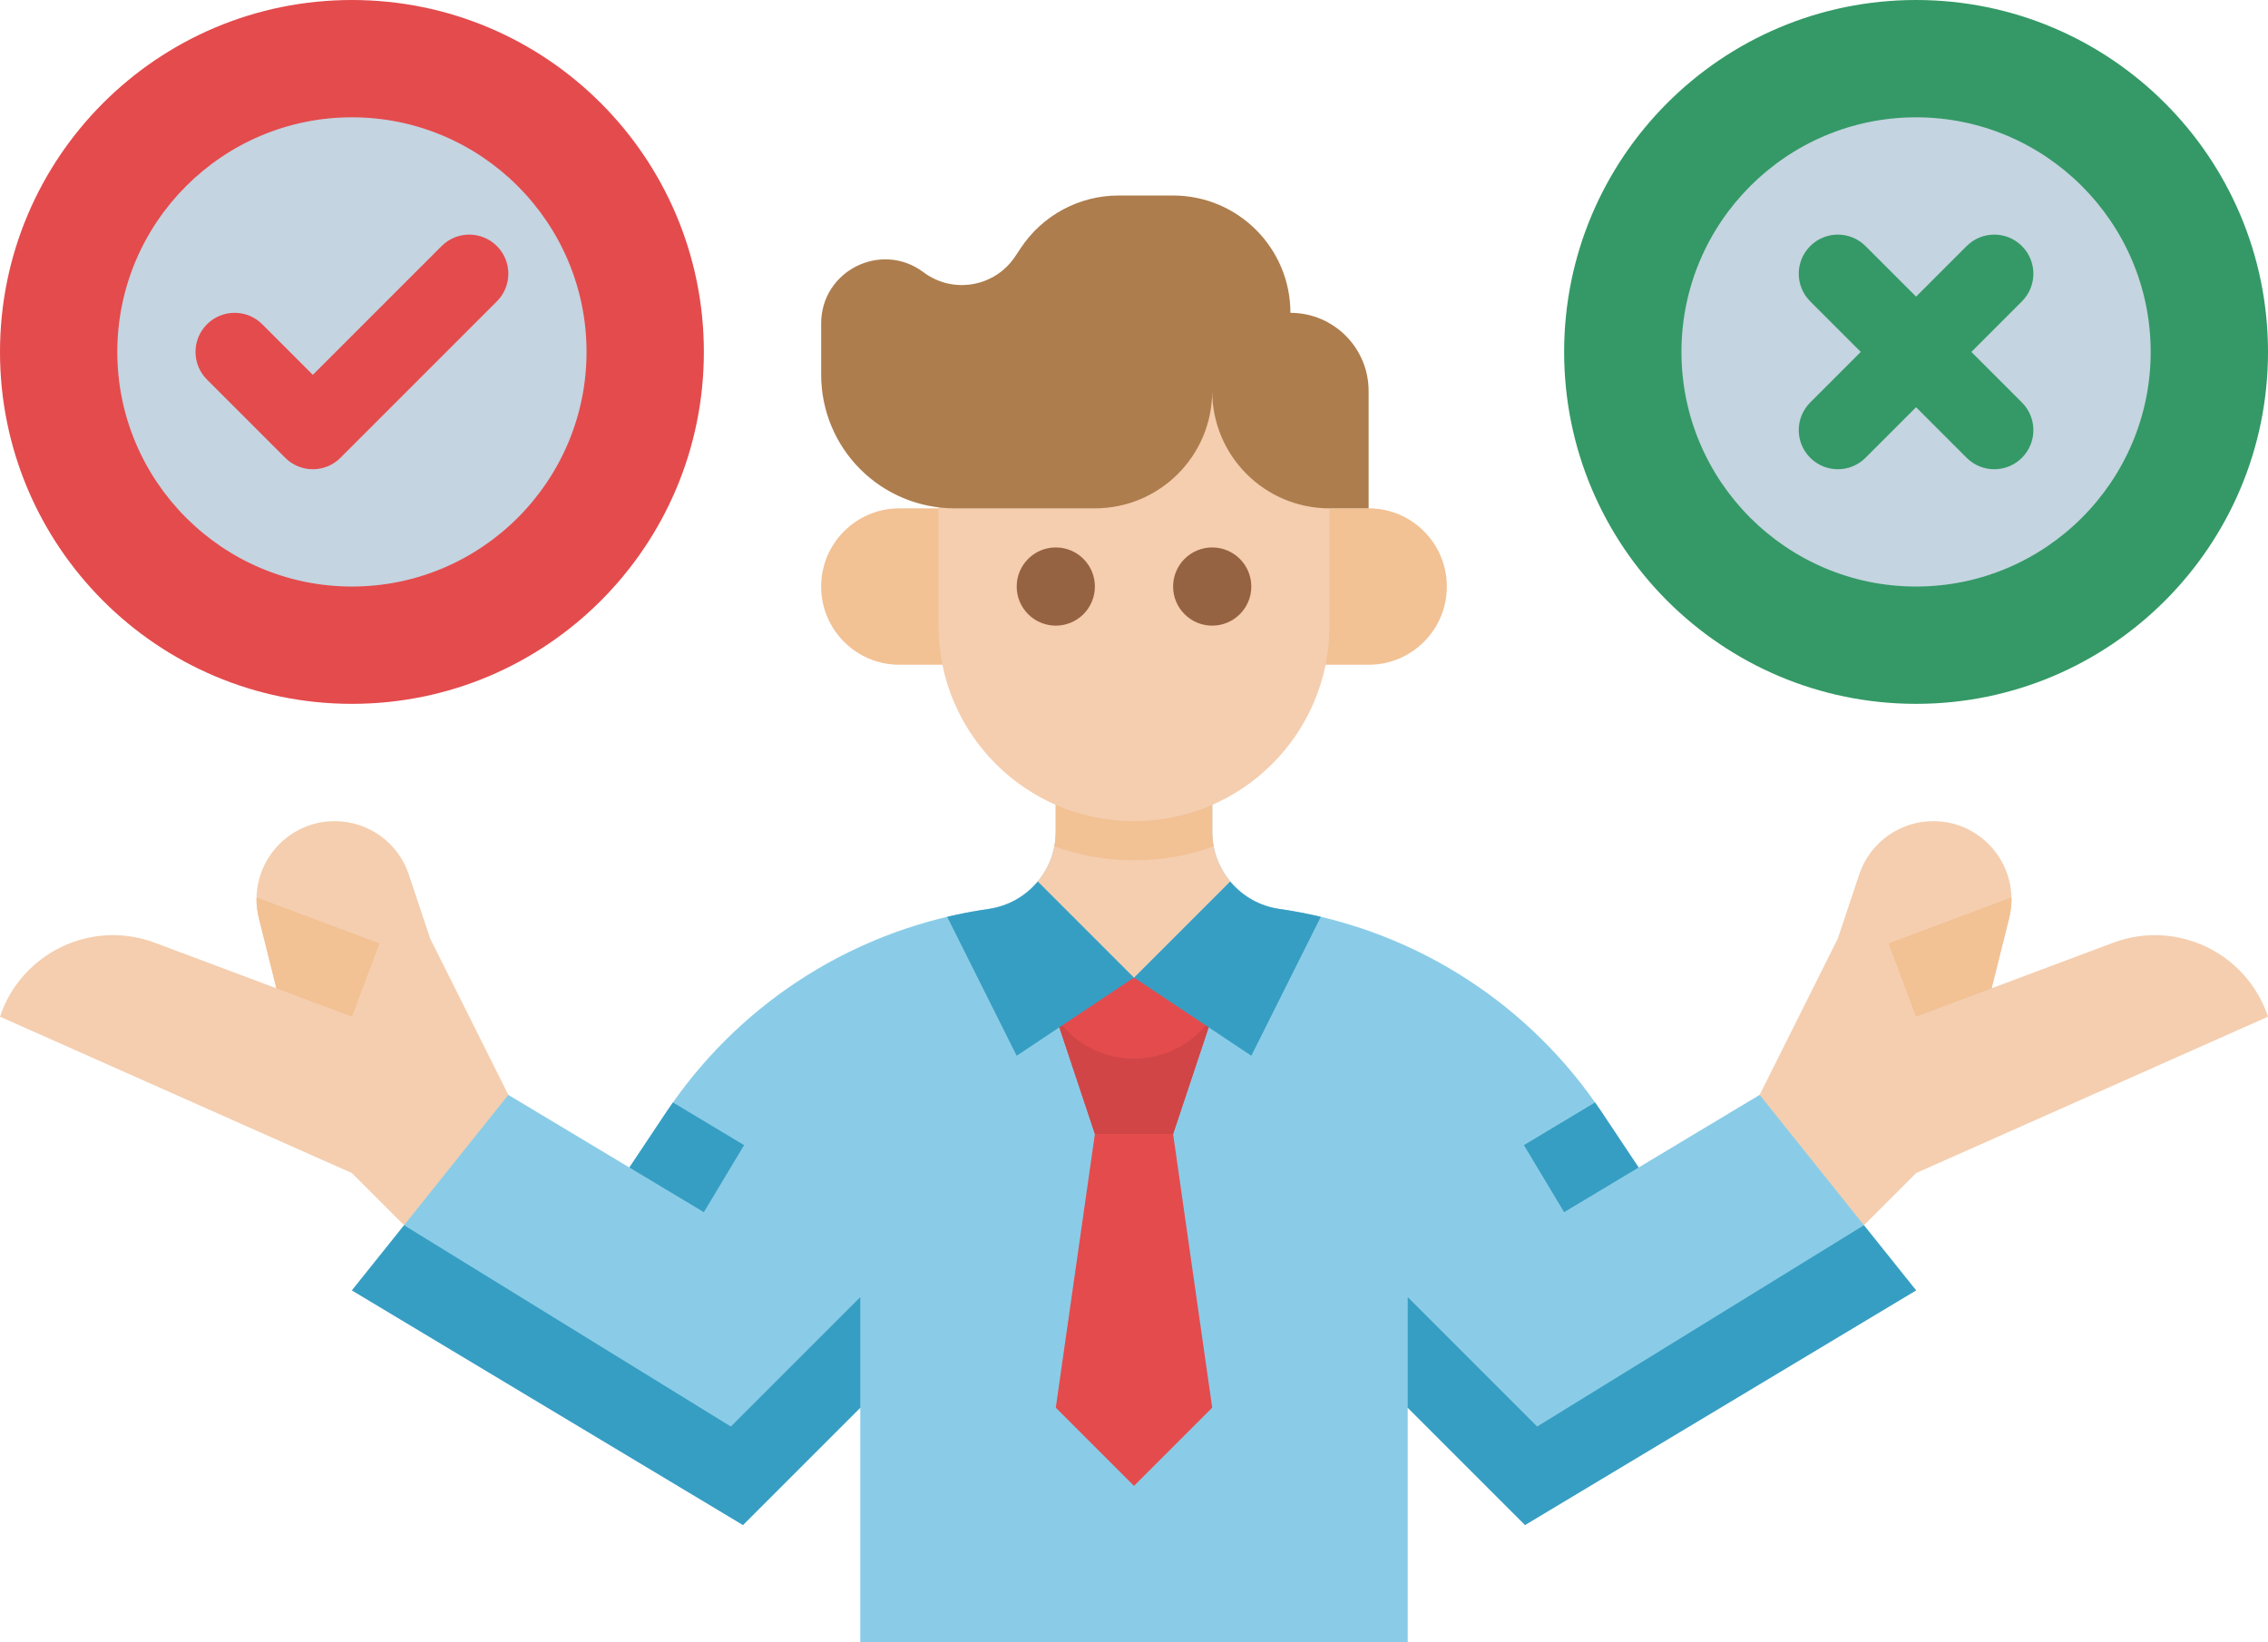
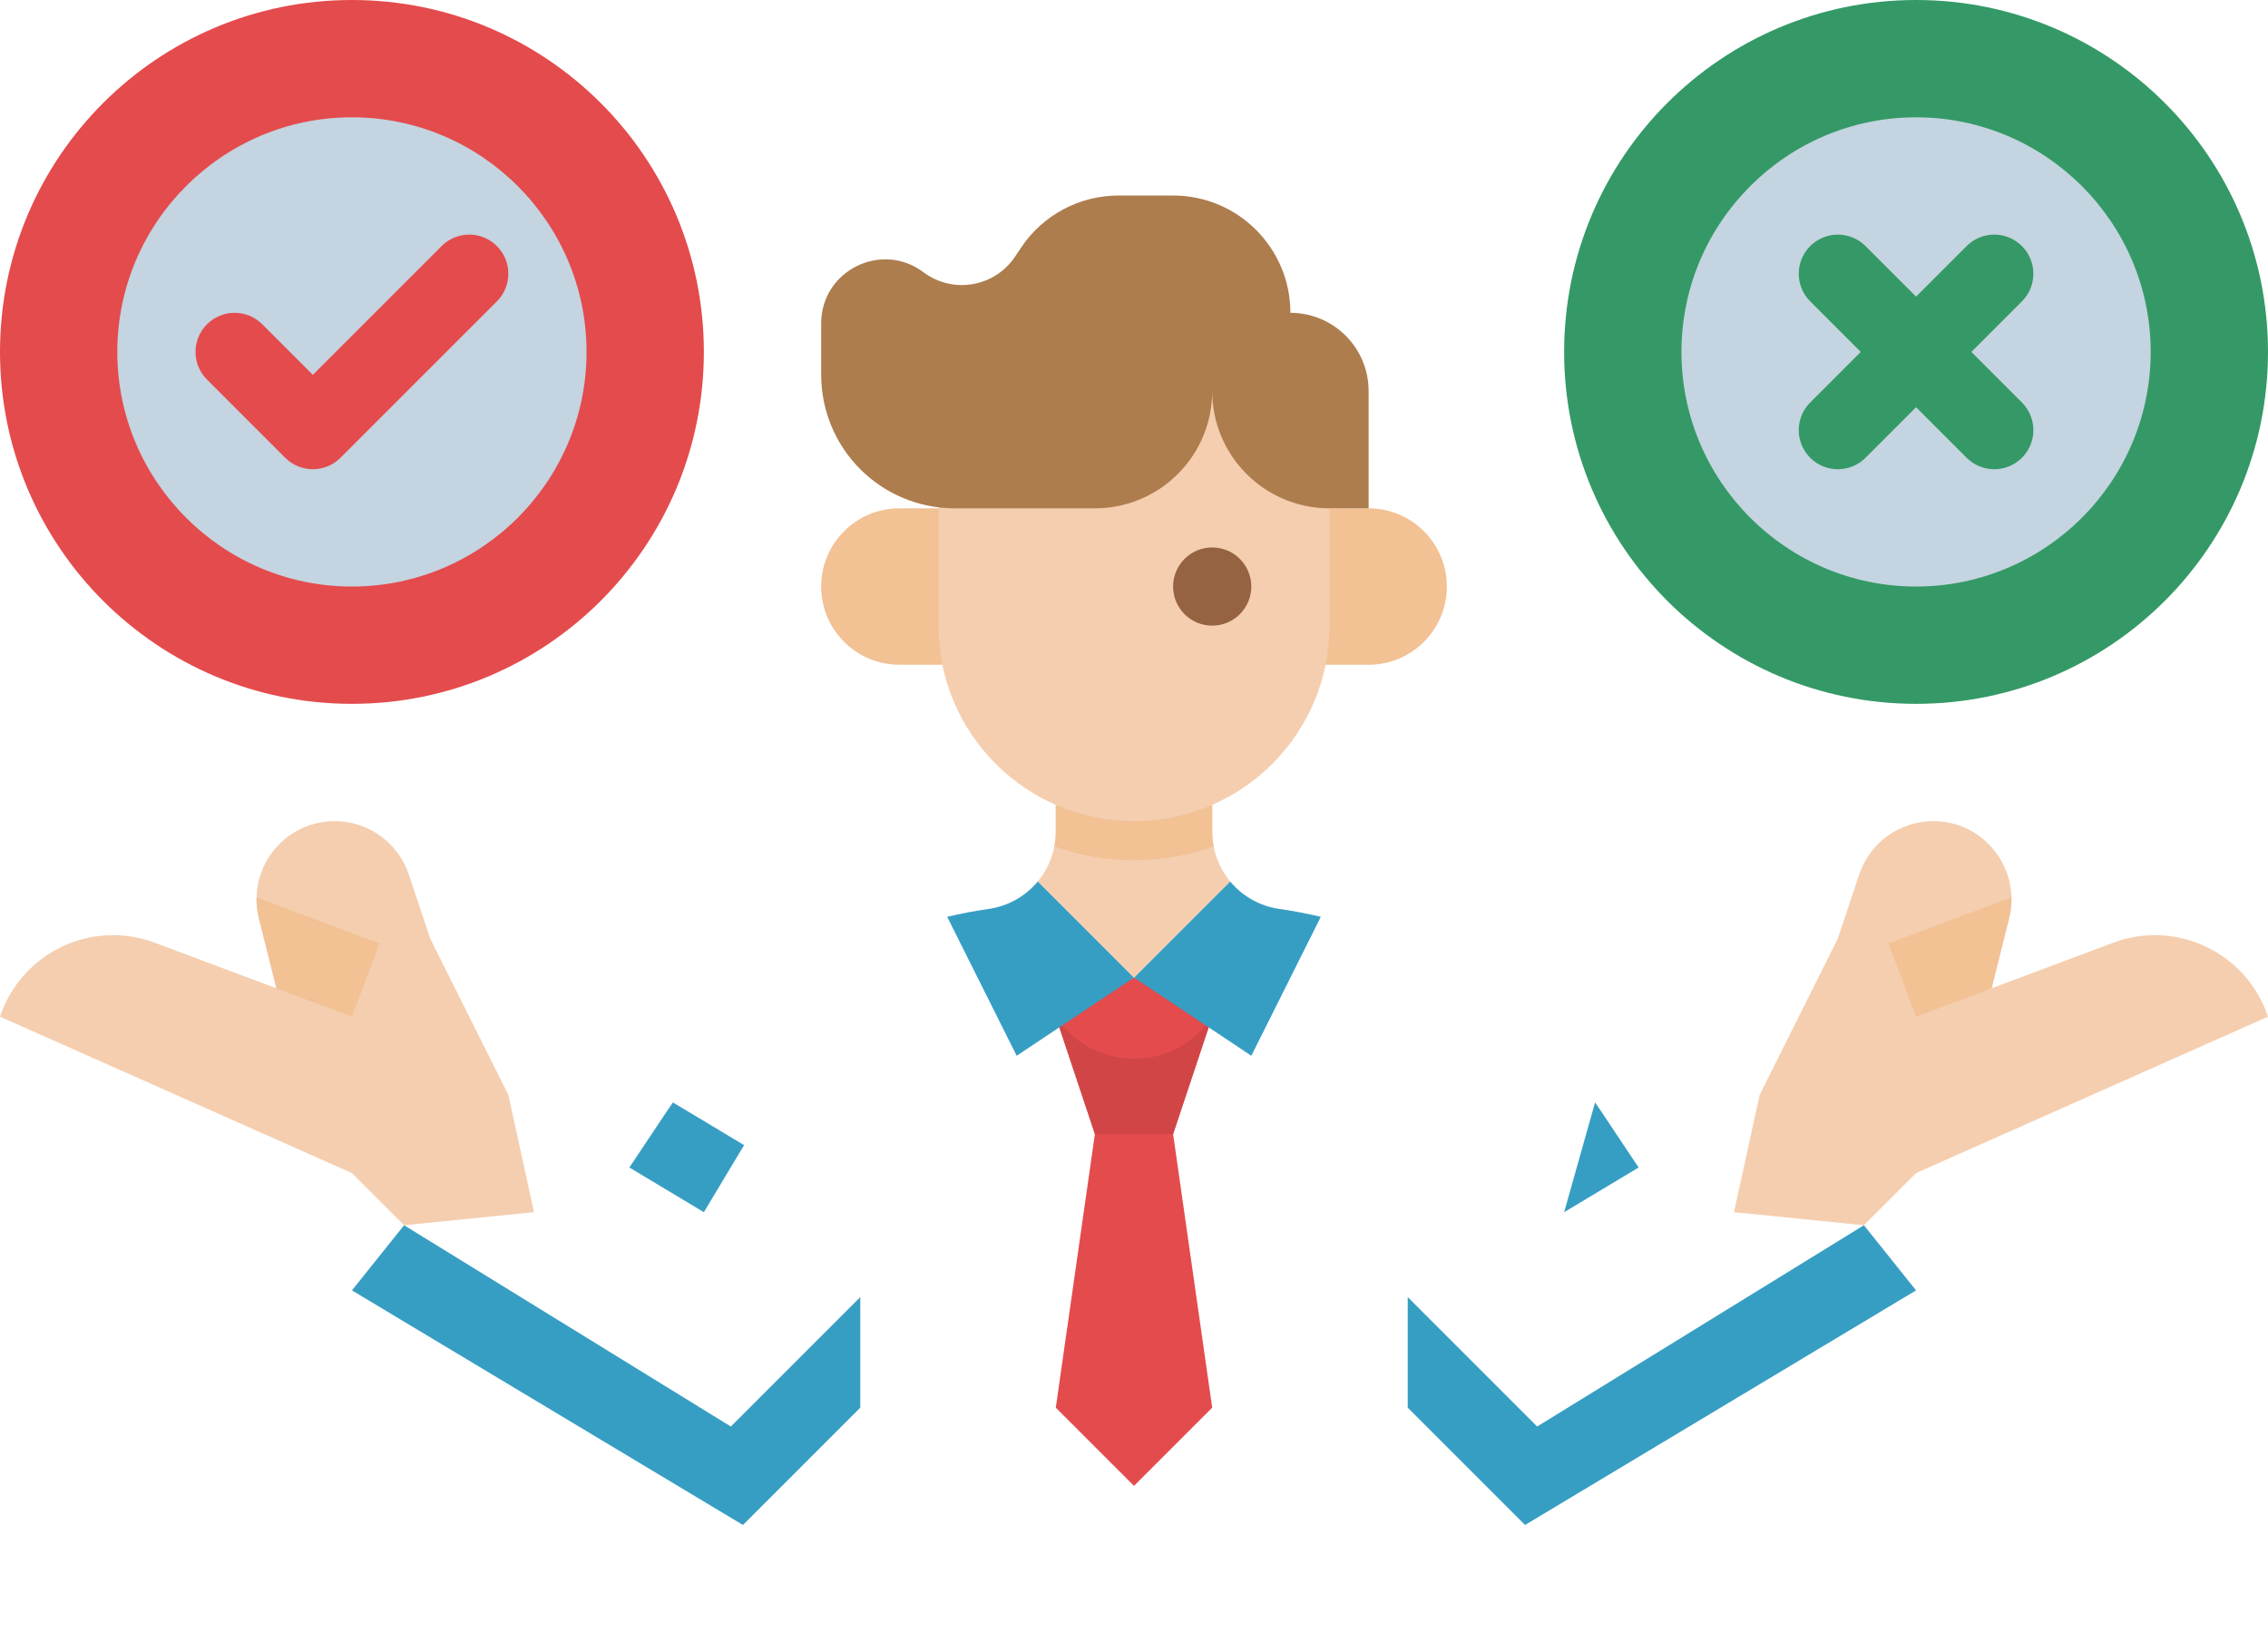
<svg xmlns="http://www.w3.org/2000/svg" height="336.0" preserveAspectRatio="xMidYMid meet" version="1.0" viewBox="24.0 88.0 464.0 336.0" width="464.0" zoomAndPan="magnify">
  <g>
    <g id="change1_1">
      <path d="M 168 160 C 168 120.234 135.766 88 96 88 C 56.234 88 24 120.234 24 160 C 24 199.766 56.234 232 96 232 C 135.766 232 168 199.766 168 160" fill="#e44b4d" />
    </g>
    <g id="change2_1">
      <path d="M 488 160 C 488 120.234 455.766 88 416 88 C 376.234 88 344 120.234 344 160 C 344 199.766 376.234 232 416 232 C 455.766 232 488 199.766 488 160" fill="#349966" />
    </g>
    <g id="change3_1">
      <path d="M 488 296 L 416 328 L 405.328 338.672 L 378.75 336 L 384 312 L 400 280 L 404.359 266.93 C 406.531 260.398 412.641 256 419.52 256 C 428.438 256 435.328 263.18 435.512 271.602 C 435.52 271.719 435.52 271.828 435.52 271.949 C 435.52 273.238 435.359 274.551 435.031 275.871 L 431.449 290.199 L 456.312 280.879 C 469.25 276.031 483.629 282.891 488 296" fill="#f4ceaf" />
    </g>
    <g id="change4_1">
      <path d="M 435.52 271.949 C 435.52 273.238 435.359 274.551 435.031 275.871 L 431.449 290.199 L 416 296 L 410.379 281.02 L 435.512 271.602 C 435.52 271.719 435.52 271.828 435.52 271.949" fill="#f2c194" />
    </g>
    <g id="change3_2">
      <path d="M 24 296 L 96 328 L 106.672 338.672 L 133.25 336 L 128 312 L 112 280 L 107.641 266.93 C 105.469 260.398 99.359 256 92.48 256 C 83.559 256 76.668 263.18 76.488 271.602 C 76.48 271.719 76.48 271.828 76.48 271.949 C 76.48 273.238 76.641 274.551 76.969 275.871 L 80.551 290.199 L 55.691 280.879 C 42.75 276.031 28.371 282.891 24 296" fill="#f4ceaf" />
    </g>
    <g id="change4_2">
      <path d="M 76.48 271.949 C 76.48 273.238 76.641 274.551 76.969 275.871 L 80.551 290.199 L 96 296 L 101.621 281.02 L 76.488 271.602 C 76.48 271.719 76.48 271.828 76.48 271.949" fill="#f2c194" />
    </g>
    <g id="change4_3">
      <path d="M 304 192 C 312.836 192 320 199.164 320 208 C 320 216.836 312.836 224 304 224 L 208 224 C 199.164 224 192 216.836 192 208 C 192 199.164 199.164 192 208 192 L 304 192" fill="#f2c194" />
    </g>
    <g id="change5_1">
-       <path d="M 416 352 L 336 400 L 312 376 L 312 424 L 200 424 L 200 376 L 176 400 L 96 352 L 106.672 338.672 L 106.672 338.66 L 128 312 L 152.762 326.859 L 160.32 315.52 C 160.762 314.859 161.211 314.199 161.672 313.551 C 169.012 303.121 178.281 294.371 188.859 287.699 C 200.102 280.621 212.82 275.879 226.262 273.961 C 230.328 273.379 233.859 271.301 236.328 268.328 L 236.328 268.32 C 238.641 265.531 240 261.969 240 258.121 L 240 248 L 272 248 L 272 258.121 C 272 261.969 273.359 265.531 275.672 268.32 L 275.672 268.328 C 275.75 268.43 275.828 268.52 275.91 268.609 C 278.359 271.43 281.801 273.398 285.738 273.961 C 311.84 277.688 335.199 292.039 350.328 313.551 C 350.789 314.199 351.238 314.859 351.68 315.52 L 359.238 326.859 L 384 312 L 416 352" fill="#8acce7" />
-     </g>
+       </g>
    <g id="change1_2">
      <path d="M 240 296 L 248 320 L 264 320 L 272 296 L 256 288 L 240 296" fill="#e44b4d" />
    </g>
    <g id="change1_3">
      <path d="M 248 320 L 240 376 L 256 392 L 272 376 L 264 320 L 248 320" fill="#e44b4d" />
    </g>
    <g id="change6_1">
      <path d="M 240 296 L 240.078 296.113 C 247.711 307.477 264.449 307.418 272 296 L 264 320 L 248 320 L 240 296" fill="#d14547" />
    </g>
    <g id="change7_1">
      <path d="M 294.219 275.57 L 280 304 L 256 288 L 275.672 268.328 C 275.75 268.43 275.828 268.52 275.91 268.609 C 278.359 271.43 281.801 273.398 285.738 273.961 C 288.602 274.371 291.43 274.91 294.219 275.57" fill="#379ec3" />
    </g>
    <g id="change7_2">
      <path d="M 256 288 L 232 304 L 217.781 275.57 C 220.57 274.91 223.398 274.371 226.262 273.961 C 230.199 273.398 233.641 271.43 236.09 268.609 C 236.172 268.52 236.25 268.43 236.328 268.328 L 256 288" fill="#379ec3" />
    </g>
    <g id="change7_3">
      <path d="M 176.23 322.281 L 168 336 L 152.762 326.859 L 160.32 315.52 C 160.762 314.859 161.211 314.199 161.672 313.551 L 176.23 322.281" fill="#379ec3" />
    </g>
    <g id="change7_4">
-       <path d="M 359.238 326.859 L 344 336 L 335.77 322.281 L 350.328 313.551 C 350.789 314.199 351.238 314.859 351.68 315.52 L 359.238 326.859" fill="#379ec3" />
+       <path d="M 359.238 326.859 L 344 336 L 350.328 313.551 C 350.789 314.199 351.238 314.859 351.68 315.52 L 359.238 326.859" fill="#379ec3" />
    </g>
    <g id="change3_3">
      <path d="M 275.672 268.32 L 275.672 268.328 L 256 288 L 236.328 268.328 L 236.328 268.32 C 238.02 266.281 239.199 263.828 239.711 261.148 C 239.898 260.172 240 259.148 240 258.121 L 240 248 L 272 248 L 272 258.121 C 272 259.148 272.102 260.172 272.289 261.148 C 272.801 263.828 273.98 266.281 275.672 268.32" fill="#f4ceaf" />
    </g>
    <g id="change4_4">
      <path d="M 272.289 261.148 C 267.199 263 261.719 264 256 264 C 250.281 264 244.801 263 239.711 261.148 C 239.898 260.172 240 259.148 240 258.121 L 240 248 L 272 248 L 272 258.121 C 272 259.148 272.102 260.172 272.289 261.148" fill="#f2c194" />
    </g>
    <g id="change3_4">
      <path d="M 296 160 L 296 216 C 296 238.094 278.094 256 256 256 C 233.906 256 216 238.094 216 216 L 216 160 L 296 160" fill="#f4ceaf" />
    </g>
    <g id="change8_1">
-       <path d="M 248 208 C 248 212.418 244.418 216 240 216 C 235.582 216 232 212.418 232 208 C 232 203.582 235.582 200 240 200 C 244.418 200 248 203.582 248 208" fill="#966342" />
-     </g>
+       </g>
    <g id="change8_2">
      <path d="M 280 208 C 280 212.418 276.418 216 272 216 C 267.582 216 264 212.418 264 208 C 264 203.582 267.582 200 272 200 C 276.418 200 280 203.582 280 208" fill="#966342" />
    </g>
    <g id="change9_1">
      <path d="M 96 208 C 69.531 208 48 186.469 48 160 C 48 133.531 69.531 112 96 112 C 122.469 112 144 133.531 144 160 C 144 186.469 122.469 208 96 208" fill="#c4d4e0" />
    </g>
    <g id="change9_2">
      <path d="M 416 208 C 389.531 208 368 186.469 368 160 C 368 133.531 389.531 112 416 112 C 442.469 112 464 133.531 464 160 C 464 186.469 442.469 208 416 208" fill="#c4d4e0" />
    </g>
    <g id="change1_4">
      <path d="M 114.344 138.344 L 88 164.688 L 77.656 154.344 C 74.531 151.219 69.469 151.219 66.344 154.344 C 63.219 157.469 63.219 162.531 66.344 165.656 L 82.344 181.656 C 83.906 183.219 85.953 184 88 184 C 90.047 184 92.094 183.219 93.656 181.656 L 125.656 149.656 C 128.781 146.531 128.781 141.469 125.656 138.344 C 122.531 135.219 117.469 135.219 114.344 138.344" fill="#e44b4d" />
    </g>
    <g id="change2_2">
      <path d="M 427.312 160 L 437.656 149.656 C 440.781 146.531 440.781 141.469 437.656 138.344 C 434.531 135.219 429.469 135.219 426.344 138.344 L 416 148.688 L 405.656 138.344 C 402.531 135.219 397.469 135.219 394.344 138.344 C 391.219 141.469 391.219 146.531 394.344 149.656 L 404.688 160 L 394.344 170.344 C 391.219 173.469 391.219 178.531 394.344 181.656 C 395.906 183.219 397.953 184 400 184 C 402.047 184 404.094 183.219 405.656 181.656 L 416 171.312 L 426.344 181.656 C 427.906 183.219 429.953 184 432 184 C 434.047 184 436.094 183.219 437.656 181.656 C 440.781 178.531 440.781 173.469 437.656 170.344 L 427.312 160" fill="#349966" />
    </g>
    <g id="change10_1">
      <path d="M 192 154.168 L 192 164.688 C 192 171.93 194.879 178.879 200 184 C 205.121 189.121 212.07 192 219.312 192 L 248 192 C 261.254 192 272 181.254 272 168 C 272 181.254 282.746 192 296 192 L 304 192 L 304 168 C 304 159.164 296.836 152 288 152 C 288 138.746 277.254 128 264 128 L 252.844 128 C 244.82 128 237.324 132.012 232.875 138.688 L 231.672 140.492 C 227.508 146.742 218.945 148.207 212.934 143.699 C 204.309 137.23 192 143.387 192 154.168" fill="#ad7d4d" />
    </g>
    <g id="change7_5">
      <path d="M 200 353.371 L 200 376 L 176 400 L 96 352 L 106.672 338.672 L 173.52 379.852 L 200 353.371" fill="#379ec3" />
    </g>
    <g id="change7_6">
      <path d="M 312 353.371 L 312 376 L 336 400 L 416 352 L 405.328 338.672 L 338.48 379.852 L 312 353.371" fill="#379ec3" />
    </g>
  </g>
</svg>